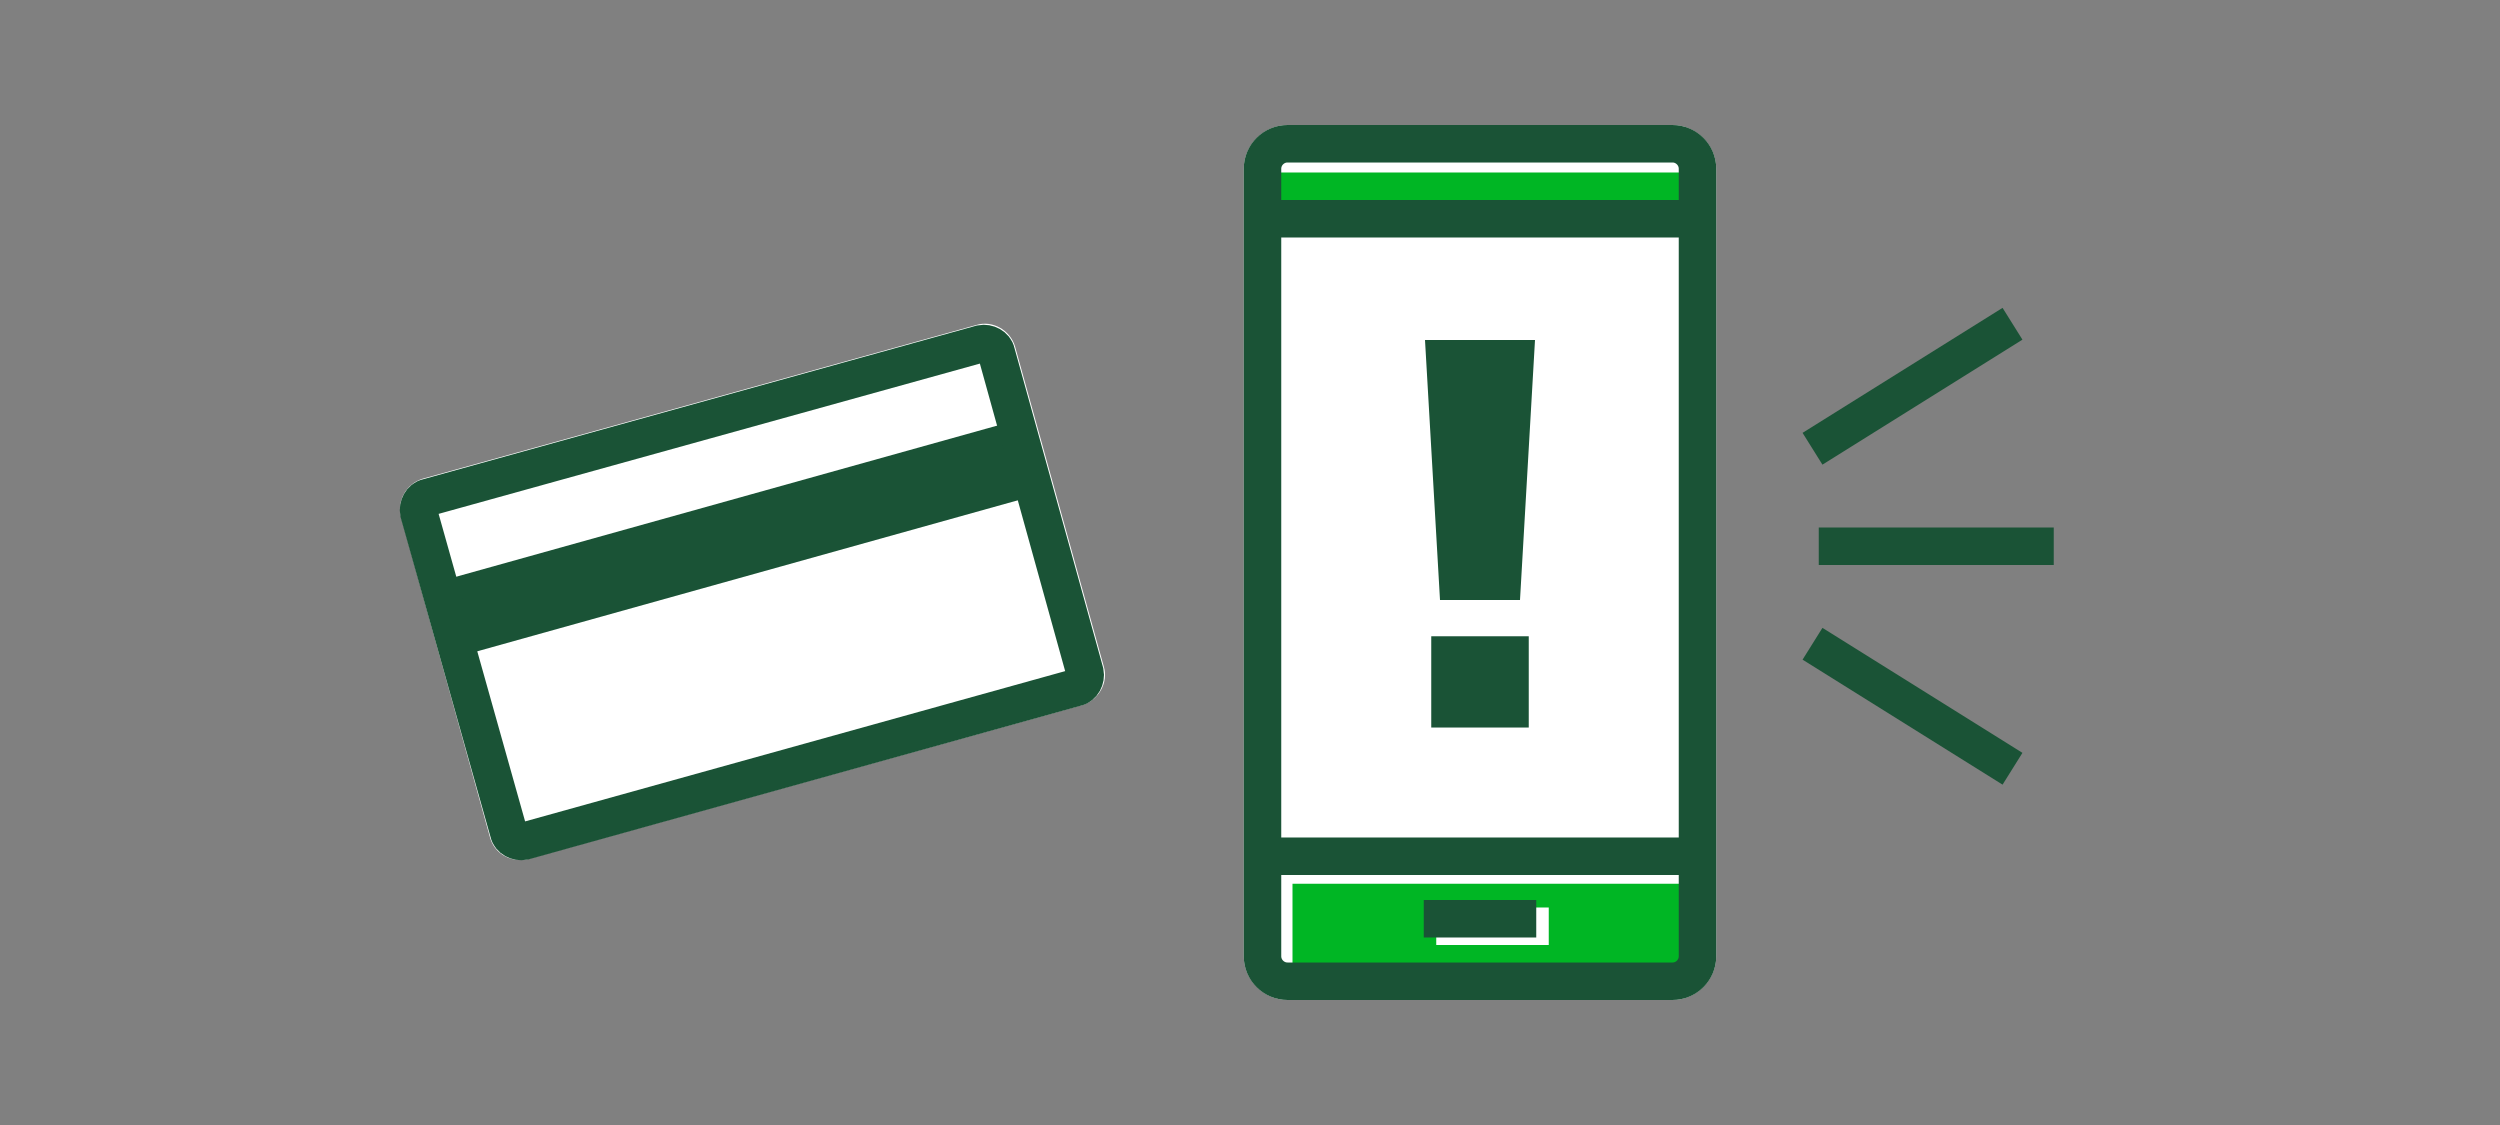
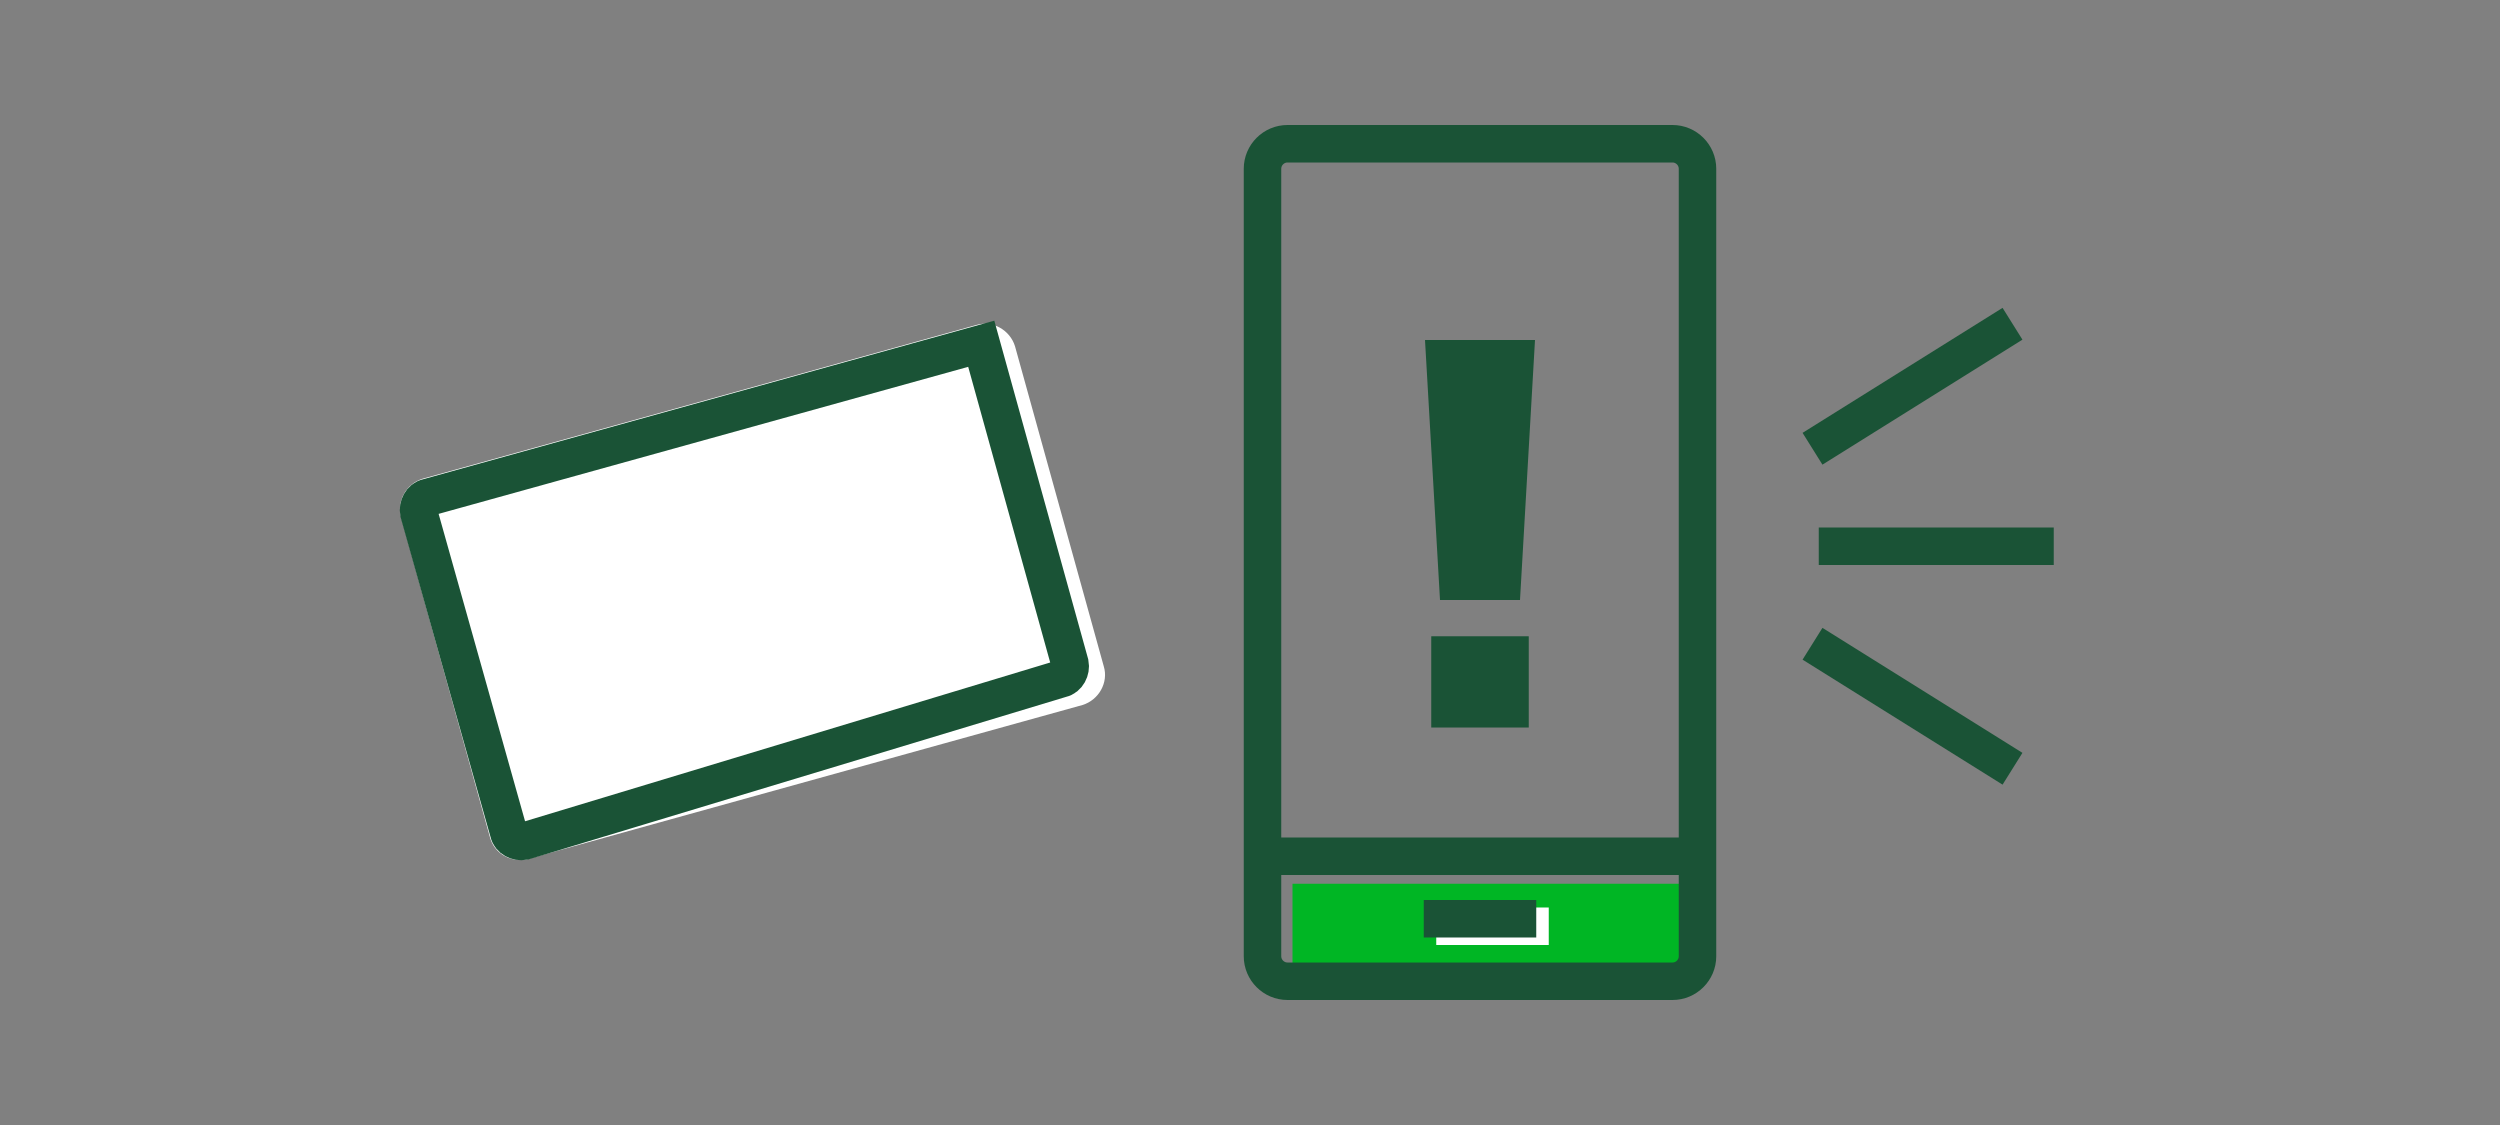
<svg xmlns="http://www.w3.org/2000/svg" version="1.1" id="Layer_1" x="0px" y="0px" viewBox="0 0 200 90" style="enable-background:new 0 0 200 90;" xml:space="preserve">
  <rect x="0" y="0" width="200" height="90" fill="#808080" stroke="none" />
  <style type="text/css">
	.st0{fill:#FFFFFF;}
	.st1{fill:none;stroke:#1A5336;stroke-width:3;stroke-miterlimit:10;}
	.st2{fill:#1A5336;}
	.st3{fill:#00B624;}
	.st4{fill:none;stroke:#FFFFFF;stroke-width:3;stroke-miterlimit:10;}
</style>
  <g id="fcd566ca-4872-4a89-8db7-55631b3d2270">
    <path class="st0" d="M88.3,53.3c0.4,1.3-0.4,2.7-1.7,3.1L42.3,68.7c-0.2,0.1-0.4,0.1-0.7,0.1c-1.1,0-2.1-0.7-2.4-1.8l-7.1-25.6   c-0.4-1.3,0.4-2.7,1.7-3.1c0,0,0,0,0,0L78.1,26c1.3-0.4,2.7,0.4,3.1,1.7L88.3,53.3z" />
-     <path class="st0" d="M103,10h30.8c1.9,0,3.5,1.6,3.5,3.5v63c0,1.9-1.6,3.5-3.5,3.5H103c-1.9,0-3.5-1.6-3.5-3.5v-63   C99.5,11.6,101.1,10,103,10z" />
    <line class="st1" x1="145.5" y1="43.7" x2="164.3" y2="43.7" />
    <line class="st1" x1="145" y1="35.9" x2="161" y2="25.9" />
    <line class="st1" x1="145" y1="51.5" x2="161" y2="61.5" />
-     <rect x="35.8" y="39.9" transform="matrix(0.963 -0.269 0.269 0.963 -9.37 17.528)" class="st2" width="47.2" height="6.2" />
-     <path class="st1" d="M34.2,39.8l44.3-12.3c0.5-0.1,1.1,0.2,1.2,0.7l7.1,25.6c0.1,0.5-0.2,1.1-0.7,1.2L41.9,67.3   c-0.5,0.1-1.1-0.2-1.2-0.7L33.5,41C33.4,40.5,33.7,39.9,34.2,39.8z" />
+     <path class="st1" d="M34.2,39.8l44.3-12.3l7.1,25.6c0.1,0.5-0.2,1.1-0.7,1.2L41.9,67.3   c-0.5,0.1-1.1-0.2-1.2-0.7L33.5,41C33.4,40.5,33.7,39.9,34.2,39.8z" />
    <rect x="103.4" y="70.7" class="st3" width="32" height="6.7" />
    <line class="st4" x1="114.9" y1="74.1" x2="123.9" y2="74.1" />
-     <rect x="102.4" y="13.8" class="st3" width="32" height="3.2" />
    <path class="st2" d="M114,27.2h8.8L121.6,48h-6.4L114,27.2z M114.5,50.9h7.8v7.3h-7.8L114.5,50.9z" />
    <path class="st1" d="M103,11.5h30.8c1.1,0,2,0.9,2,2v63c0,1.1-0.9,2-2,2H103c-1.1,0-2-0.9-2-2v-63C101,12.4,101.9,11.5,103,11.5z" />
    <line class="st1" x1="101.2" y1="68.5" x2="135.5" y2="68.5" />
-     <line class="st1" x1="101.2" y1="17.5" x2="135.5" y2="17.5" />
    <line class="st1" x1="113.9" y1="73.5" x2="122.9" y2="73.5" />
  </g>
</svg>